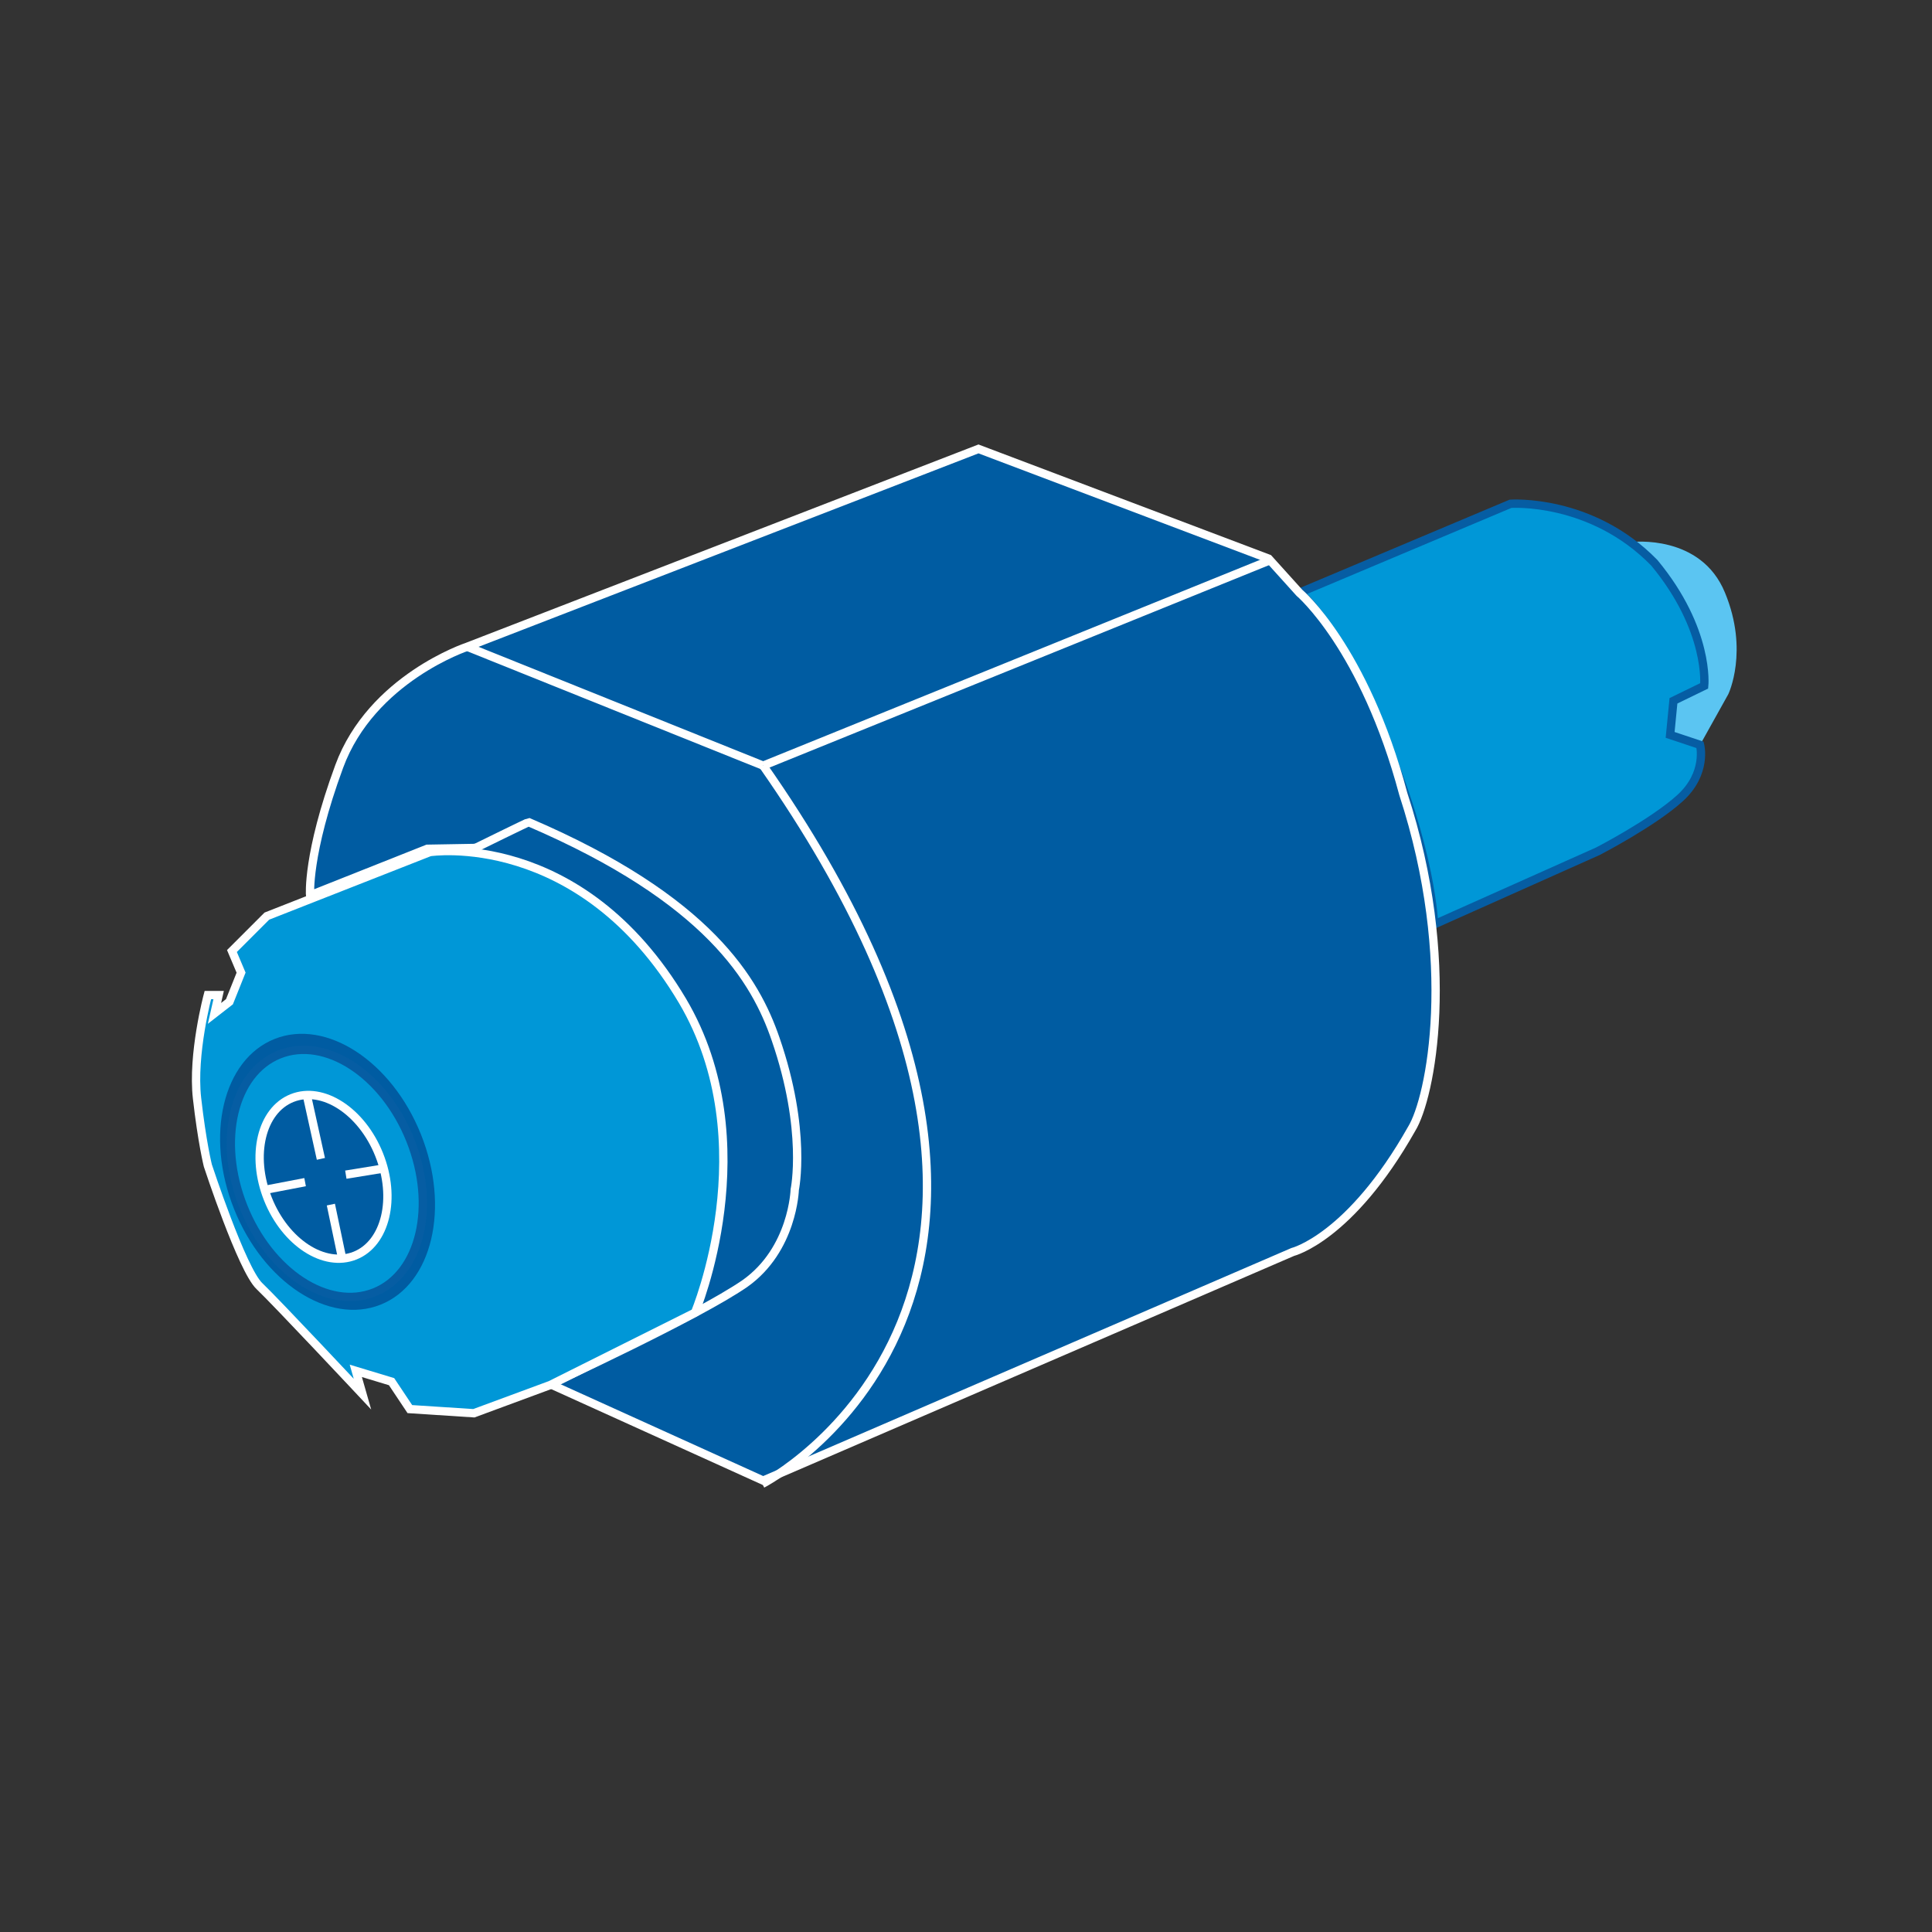
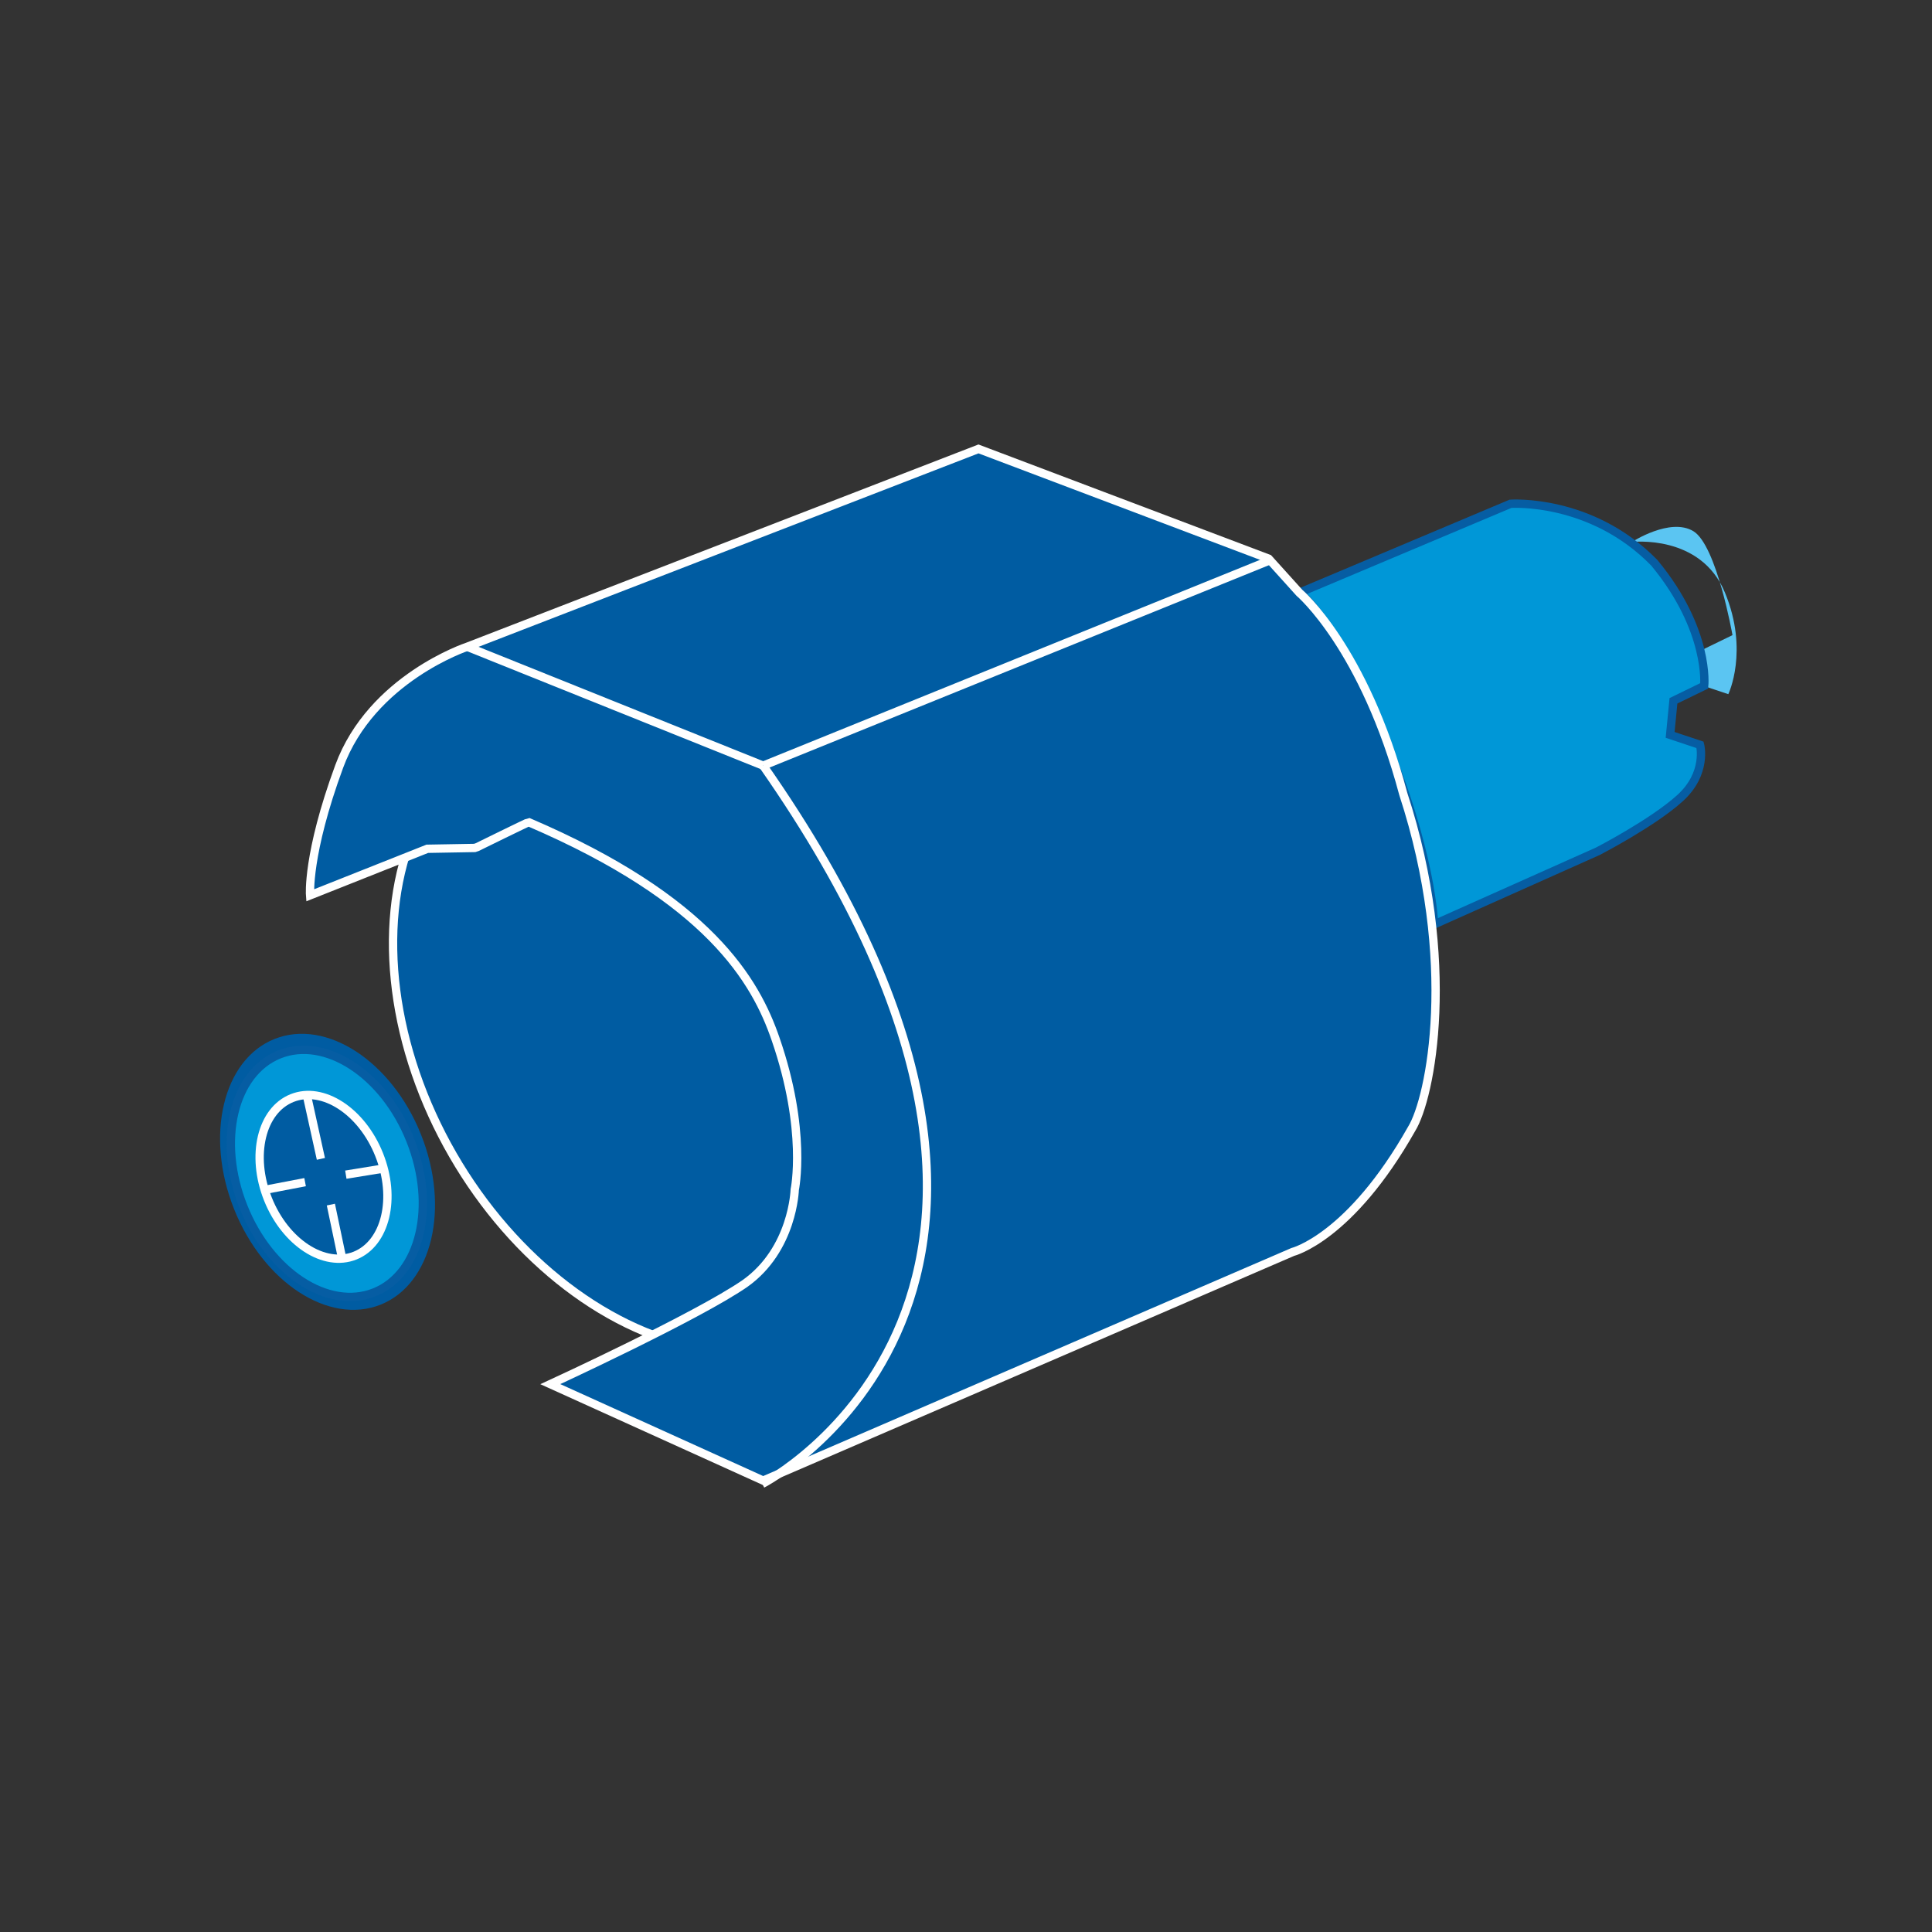
<svg xmlns="http://www.w3.org/2000/svg" version="1.1" id="Warstwa_1" x="0px" y="0px" viewBox="0 0 232.4 232.4" style="enable-background:new 0 0 232.4 232.4;" xml:space="preserve">
  <rect x="0" y="0" width="232.4" height="232.4" fill="#333333" stroke="none" />
  <style type="text/css">
	.st0{fill:#005CA2;stroke:#FFFFFF;stroke-miterlimit:10;}
	.st1{fill:#5BC5F2;}
	.st2{fill:#0097D7;stroke:#065DA3;stroke-miterlimit:10;}
	.st3{fill:none;stroke:#FFFFFF;stroke-miterlimit:10;}
	.st4{fill:#005CA2;}
	.st5{fill:#0097D7;stroke:#FFFFFF;stroke-miterlimit:10;}
</style>
  <g>
    <ellipse transform="matrix(0.866 -0.5 0.5 0.866 -51.303 56.712)" class="st0" cx="80.2" cy="124.1" rx="29.7" ry="41.1" />
-     <path class="st1" d="M196.3,65.2c0,0,8.3-1,11.2,6.1c2.9,7,0.4,12.2,0.4,12.2l-3.4,6.1l-3.6-1.2l0.4-4.1l3.7-1.8   c0,0-1.9-10.8-4.7-12.5S196.3,65.2,196.3,65.2z" />
+     <path class="st1" d="M196.3,65.2c0,0,8.3-1,11.2,6.1c2.9,7,0.4,12.2,0.4,12.2l-3.6-1.2l0.4-4.1l3.7-1.8   c0,0-1.9-10.8-4.7-12.5S196.3,65.2,196.3,65.2z" />
    <path class="st2" d="M156.3,71.3l25.4-10.7c0,0,9.7-0.7,17.3,7.1c6.7,8.1,6,14.8,6,14.8l-3.7,1.8l-0.4,4.1l3.6,1.2   c0,0,0.9,3.4-2.4,6.4c-3.3,3-9.9,6.4-9.9,6.4l-19.7,8.8c0,0-0.2-8.7-6.3-23.1C160.1,73.7,156.3,71.3,156.3,71.3z" />
    <path class="st0" d="M156.3,71.3l-3.7-4.1L117.7,54L56.2,77.8c0,0-11.5,3.8-15.4,14.4s-3.5,15.5-3.5,15.5l14.1-5.6l5.7-0.1   c0,0,0.3-0.1,0.3-0.1c0,0,6.1-3,6.2-3c21.7,9.3,27.3,19.1,29.7,26.1c3.8,11,2.3,18.1,2.3,18.1s-0.2,7.2-6,11.3   c-5.8,4-23.4,12.1-23.4,12.1l25.6,11.6l63.7-27.5c0,0,6.9-1.7,14.3-14.8c2.3-3.7,5.6-20.1-1-40.3C164.1,77.9,156.3,71.3,156.3,71.3   z" />
    <line class="st3" x1="56.2" y1="77.8" x2="91.8" y2="92.1" />
    <line class="st3" x1="153" y1="67.3" x2="91.8" y2="92.1" />
    <path class="st3" d="M91.7,178.5c0,0,44.5-22.9,0.1-86.4" />
-     <path class="st5" d="M51.7,102.5l-19.6,7.7l-4.2,4.2l1.1,2.6l-1.4,3.5l-1.8,1.4l0.5-2.2H25c0,0-1.9,7.1-1.3,12.4s1.3,8.1,1.3,8.1   s4.1,12.5,6.2,14.5s12.4,13,12.4,13l-0.8-2.8l4.3,1.3l2.2,3.3l7.7,0.5l9.2-3.4l17.4-8.7c0,0,8.6-20.4-1.5-37.5   C69.8,99.7,51.7,102.5,51.7,102.5z" />
    <ellipse transform="matrix(0.929 -0.371 0.371 0.929 -49.476 24.679)" class="st4" cx="39.4" cy="140.9" rx="12.1" ry="17.2" />
    <ellipse transform="matrix(0.929 -0.371 0.371 0.929 -49.541 24.645)" class="st2" cx="39.3" cy="141.1" rx="10.8" ry="15.4" />
    <ellipse transform="matrix(0.929 -0.371 0.371 0.929 -49.717 24.541)" class="st0" cx="38.9" cy="141.5" rx="7.2" ry="10.2" />
    <line class="st3" x1="36.9" y1="131.7" x2="38.6" y2="139.4" />
    <line class="st3" x1="41.1" y1="151.1" x2="39.8" y2="144.9" />
    <line class="st3" x1="32" y1="143.1" x2="36.7" y2="142.2" />
    <line class="st3" x1="45.9" y1="140.6" x2="41.6" y2="141.3" />
  </g>
</svg>